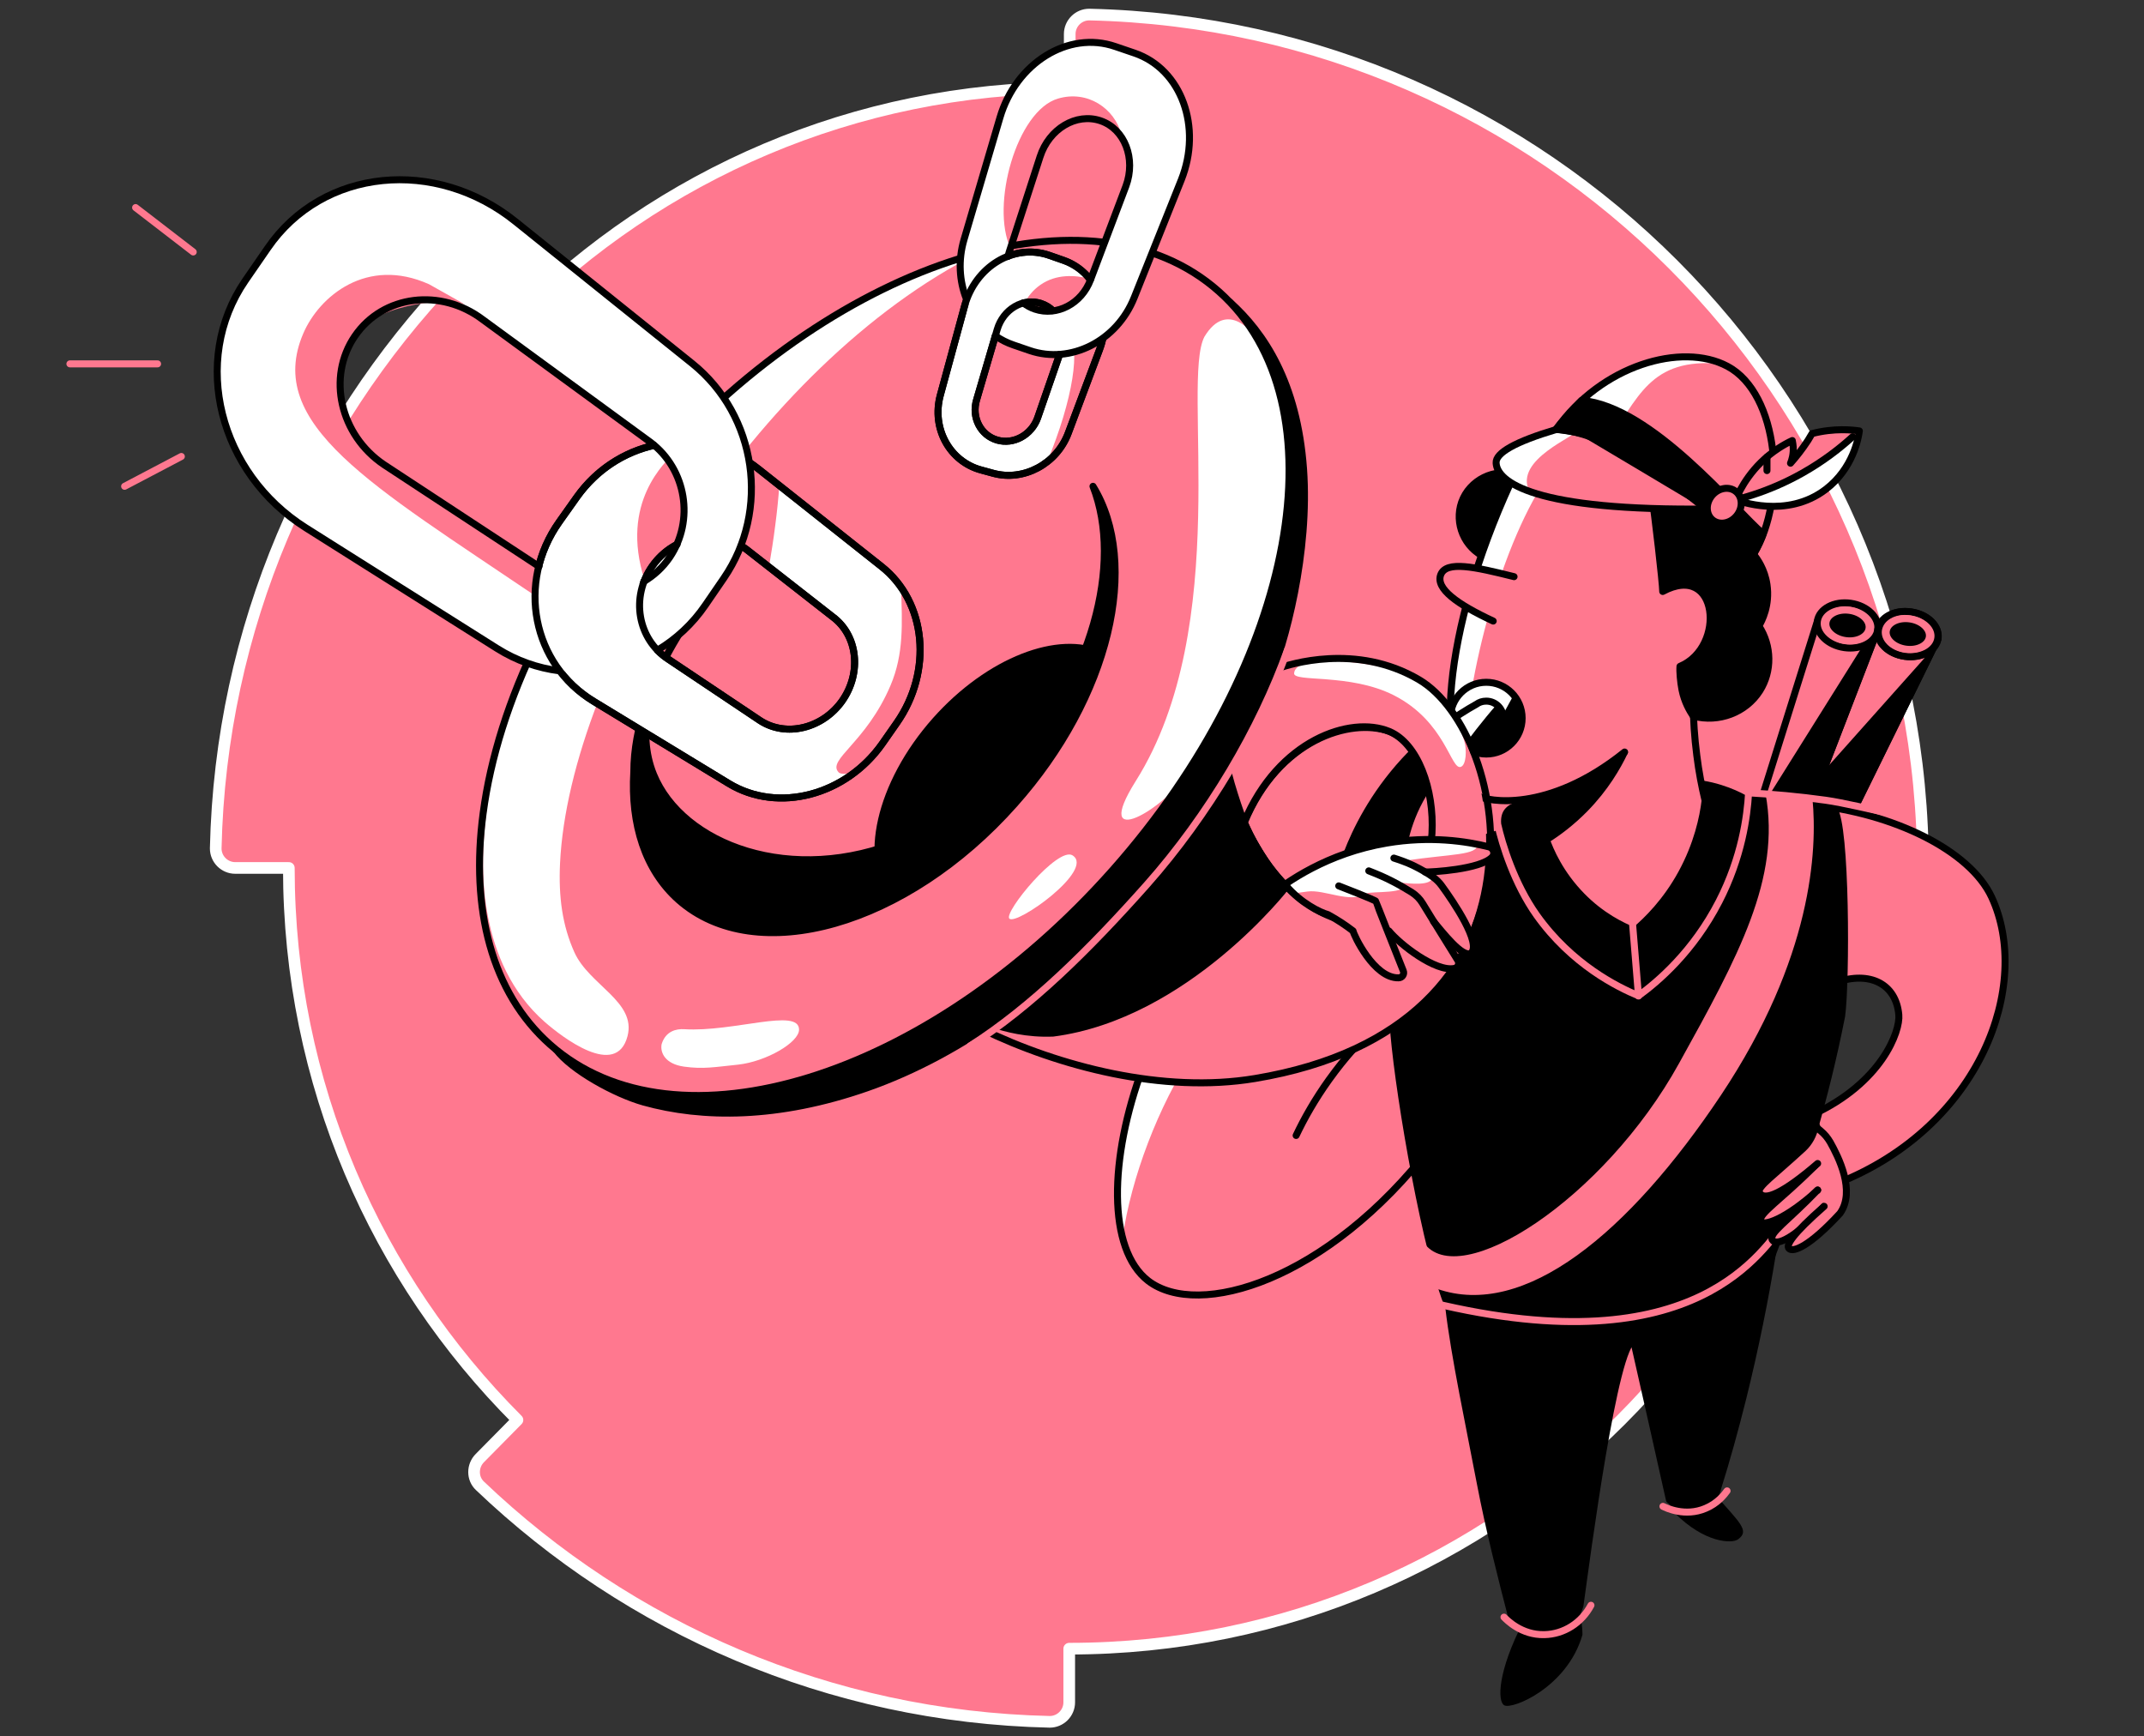
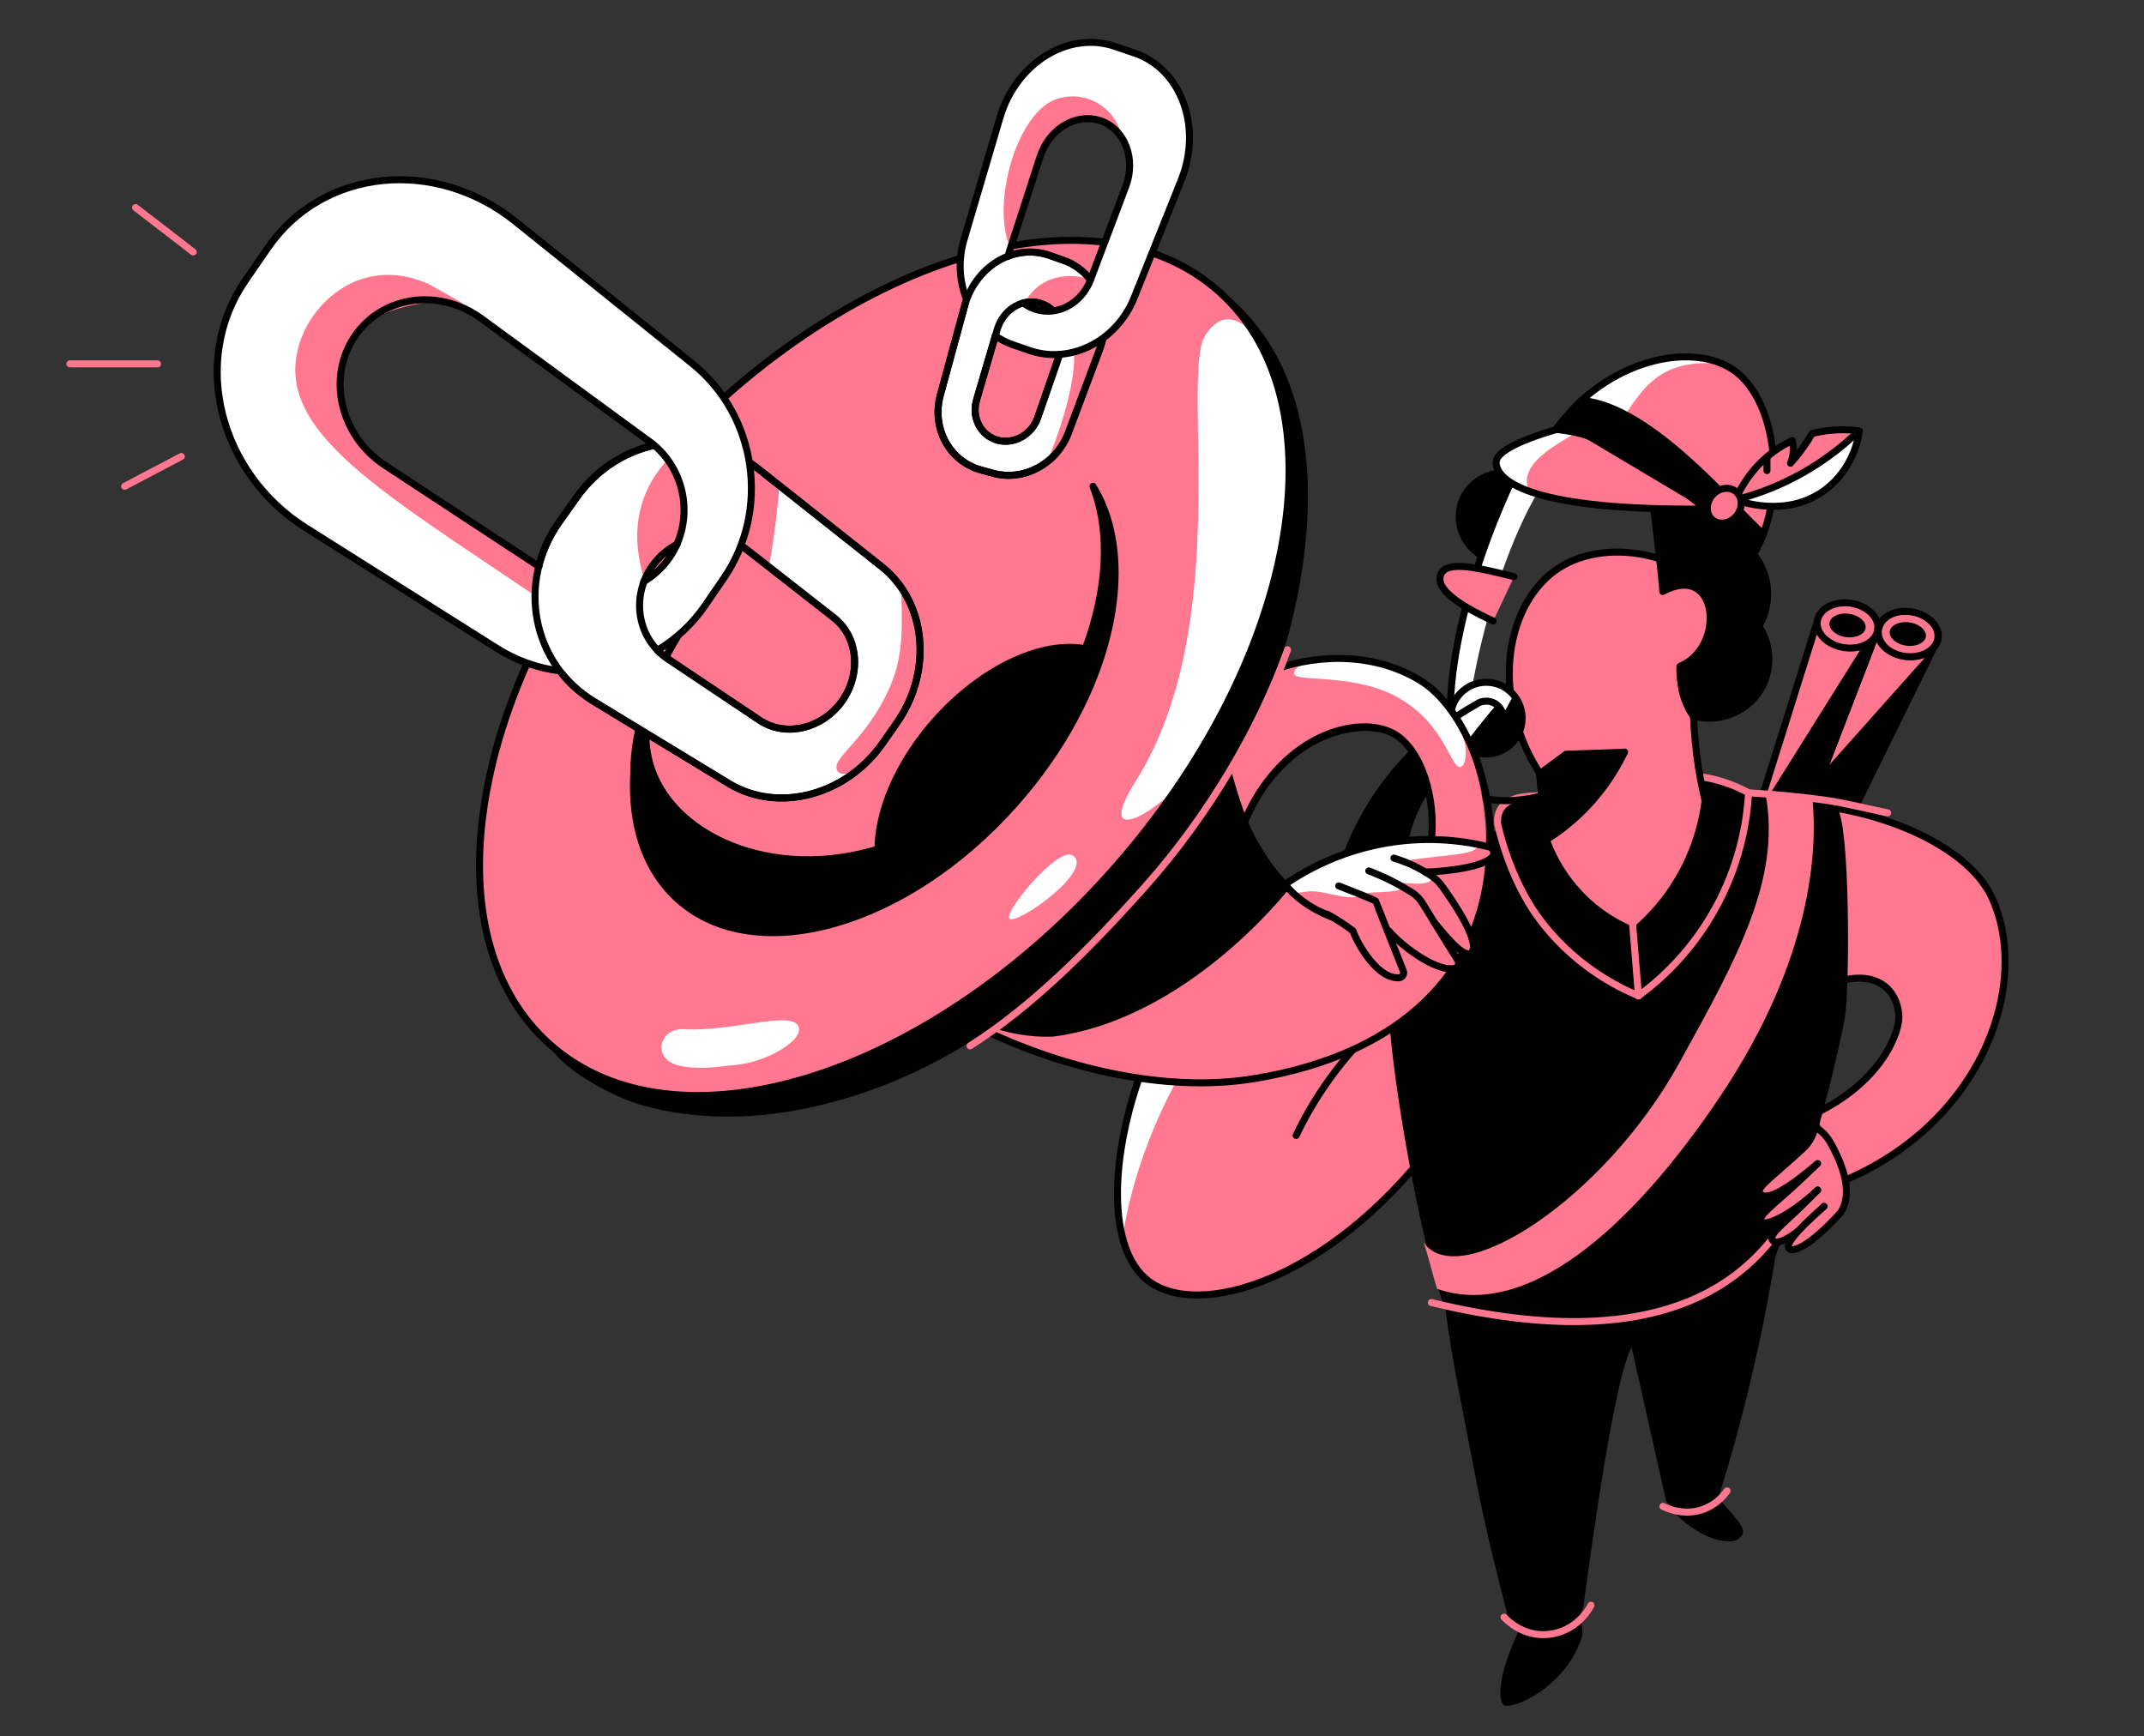
<svg xmlns="http://www.w3.org/2000/svg" width="368" height="298" viewBox="0 0 368 298" fill="none">
  <rect x="0" y="0" width="368" height="298" fill="#333333" stroke="none" />
-   <path d="M88.9 54.304C113.163 30.034 146.629 15.054 183.609 15.054V5.848C183.609 4.006 185.115 2.5 186.956 2.5C265.183 4.258 328.267 67.36 330.024 145.611C330.107 147.452 328.518 148.958 326.677 148.958H317.474C317.474 222.94 257.486 282.946 183.525 282.946V292.152C183.525 293.994 182.019 295.5 180.179 295.5C142.278 294.663 107.892 279.348 82.374 254.994C81.035 253.738 81.035 251.563 82.374 250.223L88.816 243.696C64.553 219.425 49.577 185.949 49.577 148.958H40.373C38.533 148.958 37.027 147.452 37.027 145.611C37.864 107.699 53.174 73.302 77.521 47.776C78.776 46.437 80.951 46.437 82.29 47.776L88.9 54.304Z" fill="#FF788F" stroke="white" stroke-width="2" stroke-linecap="round" stroke-linejoin="round" />
  <path d="M196.185 183.133C190.335 198.796 190.066 214.382 197.07 219.808C205.652 226.427 227.819 219.885 245.714 196.679C244.444 188.097 243.174 179.515 241.866 170.933L196.185 183.133Z" fill="#FF788F" />
  <path d="M196.185 183.133C192.106 194.1 190.72 204.992 192.683 212.419C194.146 202.067 198.879 189.752 204.729 180.862L196.185 183.133Z" fill="white" />
  <path d="M222.47 194.87C223.855 191.945 225.702 188.674 228.127 185.288C229.512 183.363 230.898 181.632 232.283 180.092" stroke="black" stroke-width="1.2" stroke-miterlimit="10" stroke-linecap="round" stroke-linejoin="round" />
  <path d="M196.185 183.133C190.335 198.796 190.066 214.382 197.07 219.808C205.652 226.427 227.819 219.885 245.714 196.679C244.444 188.097 243.174 179.515 241.866 170.933L196.185 183.133Z" stroke="black" stroke-width="1.2" stroke-miterlimit="10" stroke-linecap="round" stroke-linejoin="round" />
  <path d="M322.298 108.05L305.672 151.191L311.714 152.153L332.65 109.551L322.298 108.05Z" fill="#FF788F" stroke="black" stroke-width="1.2" stroke-miterlimit="10" stroke-linecap="round" stroke-linejoin="round" />
  <path d="M322.298 108.05L305.672 151.191L311.714 152.153L332.65 109.551L322.298 108.05Z" fill="#FF788F" />
  <path d="M298.322 149.998L311.945 106.588L322.297 108.05L305.672 151.191L298.322 149.998Z" fill="#FF788F" />
  <path d="M322.028 108.012L320.373 109.82L301.439 140.03L298.399 149.805L298.707 150.075L305.672 151.191L322.297 108.05L322.028 108.012Z" fill="black" />
  <path d="M322.297 108.05L305.672 151.191L298.322 149.998L311.945 106.588" stroke="black" stroke-width="1.2" stroke-miterlimit="10" stroke-linecap="round" stroke-linejoin="round" />
  <path d="M312.907 132.487L305.672 151.191L311.714 152.153L331.803 111.283L312.907 132.487Z" fill="black" />
  <path d="M322.298 108.05L305.672 151.191L311.714 152.153L332.65 109.551" stroke="black" stroke-width="1.2" stroke-miterlimit="10" stroke-linecap="round" stroke-linejoin="round" />
  <path d="M322.295 108.085C322.597 105.981 320.523 103.942 317.662 103.531C314.801 103.119 312.236 104.491 311.934 106.595C311.632 108.699 313.706 110.738 316.567 111.149C319.428 111.56 321.992 110.188 322.295 108.085Z" fill="#FF788F" stroke="black" stroke-width="1.2" stroke-miterlimit="10" />
  <path d="M332.66 109.574C332.962 107.471 330.888 105.432 328.027 105.02C325.166 104.609 322.602 105.981 322.299 108.085C321.997 110.189 324.071 112.227 326.932 112.639C329.793 113.05 332.358 111.678 332.66 109.574Z" fill="#FF788F" stroke="black" stroke-width="1.2" stroke-miterlimit="10" />
  <path d="M320.806 107.873C321.012 106.443 319.525 105.045 317.484 104.752C315.443 104.458 313.622 105.38 313.417 106.811C313.211 108.241 314.699 109.639 316.739 109.932C318.78 110.226 320.601 109.304 320.806 107.873Z" fill="black" stroke="#FF788F" stroke-width="1.2" stroke-miterlimit="10" />
  <path d="M332.611 109.551C332.304 111.668 329.764 113.014 326.877 112.63C324.029 112.206 322.144 110.205 322.413 108.127C322.721 106.01 325.107 104.586 327.955 105.01C330.841 105.395 332.919 107.434 332.611 109.551Z" fill="#FF788F" stroke="black" stroke-width="1.2" stroke-miterlimit="10" />
  <path d="M331.154 109.342C331.359 107.911 329.872 106.514 327.831 106.221C325.79 105.927 323.969 106.849 323.764 108.28C323.558 109.71 325.046 111.108 327.086 111.401C329.127 111.694 330.948 110.772 331.154 109.342Z" fill="black" stroke="#FF788F" stroke-width="1.2" stroke-miterlimit="10" />
  <path d="M308.636 142.493L311.099 138.145C324.914 139.569 338.076 145.88 341.847 153.962C348.813 168.97 340 193.331 315.409 203.067C314.139 199.796 312.33 194.601 311.06 191.33C323.029 185.827 326.184 176.937 325.915 174.166C325.453 168.893 320.989 166.546 315.062 168.624C312.599 158.002 311.137 153.115 308.636 142.493Z" fill="#FF788F" stroke="black" stroke-width="1.2" stroke-miterlimit="10" stroke-linecap="round" stroke-linejoin="round" />
  <path d="M286.546 257.369V257.715C286.546 258.446 286.892 259.1 287.392 259.601C292.549 264.834 297.283 264.95 298.322 264.18C300.4 262.679 298.591 261.332 294.204 256.291C290.702 256.791 290.086 256.907 286.546 257.369Z" fill="black" />
  <path d="M261.454 278.342C257.067 286.809 256.99 291.966 258.183 292.659C259.491 293.467 268.997 289.618 271.614 280.574C271.652 278.958 271.152 277.149 271.191 275.533L261.454 278.342Z" fill="black" />
  <path d="M298.245 213.92L304.21 215.228C302.94 223.002 301.285 231.276 299.13 239.974C297.783 245.361 296.359 250.518 294.82 255.406C294.704 255.945 294.281 257.369 293.011 258.254C291.241 259.447 288.585 259.177 286.546 257.407C284.506 248.286 282.466 239.166 280.388 230.045C277.156 230.507 272.384 266.913 271.191 275.533C270.344 278.419 267.881 280.421 265.11 280.574C261.839 280.728 259.761 278.188 259.568 277.919C257.76 270.953 255.566 262.333 254.065 254.444C252.333 245.323 249.601 232.508 248.677 224.388C249.024 220.77 250.794 221.309 251.14 217.73L298.245 213.92Z" fill="black" stroke="black" stroke-width="1.2" stroke-miterlimit="10" stroke-linecap="round" stroke-linejoin="round" />
  <path d="M266.496 139.261C263.34 140.723 261.416 141.647 257.413 142.994C253.719 144.225 248.524 145.765 245.329 146.496C243.02 156.925 241.558 166.969 239.249 177.398C240.249 188.944 244.868 215.305 248.678 224.426C283.544 232.238 300.092 218.846 304.21 215.267C309.29 202.028 313.331 188.443 316.102 174.358C316.91 168.509 316.91 141.493 314.755 138.837C312.253 138.414 305.749 137.413 302.671 137.221C298.938 137.029 295.551 137.144 292.588 137.413C283.929 138.029 275.193 138.645 266.496 139.261Z" fill="black" stroke="black" stroke-width="1.2" stroke-miterlimit="10" stroke-linecap="round" stroke-linejoin="round" />
  <path d="M245.676 223.541C291.78 234.74 302.671 213.92 306.442 209.879" stroke="#FF788F" stroke-width="1.2" stroke-miterlimit="10" stroke-linecap="round" stroke-linejoin="round" />
  <path d="M290.01 133.142C291.511 133.219 293.435 133.45 295.628 134.142C297.476 134.72 298.977 135.412 300.131 136.067C299.9 140.107 298.977 147.111 295.051 154.731C290.625 163.313 284.622 168.432 281.235 170.895C277.618 169.394 269.806 165.545 263.764 157.079C259.915 151.653 257.837 144.918 257.067 141.454C256.605 136.22 262.994 136.721 263.879 136.567C272.307 135.181 281.582 134.566 290.01 133.142Z" fill="black" stroke="#FF788F" stroke-width="1.2" stroke-miterlimit="10" stroke-linecap="round" stroke-linejoin="round" />
  <path d="M264.302 132.757L265.303 143.802C266.072 146.034 267.804 149.998 271.498 153.769C274.847 157.194 278.387 158.926 280.542 159.773C282.736 157.926 285.969 154.731 288.624 149.882C291.356 144.879 292.318 140.3 292.665 137.413C292.088 135.027 291.587 132.449 291.241 129.64C290.433 123.405 290.51 117.864 290.933 113.207C291.626 112.899 295.282 111.167 295.897 107.781C296.629 103.894 292.819 100.661 291.356 99.43C285.314 94.311 274.5 93.003 267.573 97.467C258.606 103.24 255.489 118.98 264.302 132.757Z" fill="#FF788F" stroke="black" stroke-width="1.2" stroke-miterlimit="10" stroke-linecap="round" stroke-linejoin="round" />
  <path d="M265.264 143.802C265.303 143.917 265.341 144.033 265.38 144.148C267.419 142.878 269.728 141.146 272.037 138.799C275.54 135.22 277.618 131.602 278.811 129.101C275.463 129.216 272.114 129.332 268.805 129.447C267.304 130.563 265.765 131.679 264.264 132.795L265.264 143.802Z" fill="black" stroke="black" stroke-width="1.2" stroke-miterlimit="10" stroke-linecap="round" stroke-linejoin="round" />
  <path d="M254.95 95.658C251.333 94.003 249.601 89.847 250.871 86.191C252.218 82.381 256.49 80.226 260.453 81.496C259.876 85.152 259.299 88.808 258.683 92.426L254.95 95.658Z" fill="black" stroke="black" stroke-width="1.2" stroke-miterlimit="10" stroke-linecap="round" stroke-linejoin="round" />
-   <path d="M278.849 129.062C265.534 139.723 255.104 137.452 253.834 136.644C245.753 131.525 247.677 108.204 259.222 82.997L288.393 84.998L293.665 113.746L278.849 129.062Z" fill="#FF788F" />
  <path d="M283.506 84.998C284.006 88.077 285.391 100.122 285.391 101.508C294.935 96.389 296.321 111.013 288.355 114.361C288.278 115.247 288.432 117.055 288.701 118.402C289.124 120.48 290.009 121.981 290.625 122.905C295.051 124.059 299.669 122.289 302.055 118.556C304.172 115.208 304.133 110.859 301.901 107.434C302.401 106.588 303.825 103.894 303.286 100.315C302.902 97.698 301.632 95.927 300.977 95.119C299.323 93.003 297.668 90.925 295.974 88.808C295.974 88.808 289.317 83.69 289.009 83.69C288.739 83.69 283.506 84.998 283.506 84.998Z" fill="black" stroke="black" stroke-width="1.2" stroke-miterlimit="10" stroke-linecap="round" stroke-linejoin="round" />
  <path d="M263.879 84.575L259.222 82.997C249.062 105.202 246.368 125.907 251.333 134.027C250.679 121.943 255.835 98.468 263.879 84.575Z" fill="white" />
  <path d="M259.222 82.997C247.677 108.243 245.753 131.525 253.834 136.644C255.104 137.452 265.572 139.723 278.849 129.062" stroke="black" stroke-width="1.2" stroke-miterlimit="10" stroke-linecap="round" stroke-linejoin="round" />
  <path d="M259.876 98.968C253.103 97.275 248.254 96.197 247.292 98.621C246.368 101.008 250.101 103.701 256.297 106.588" fill="#FF788F" />
  <path d="M259.876 98.968C253.103 97.275 248.254 96.197 247.292 98.621C246.368 101.008 250.101 103.701 256.297 106.588" stroke="black" stroke-width="1.2" stroke-miterlimit="10" stroke-linecap="round" stroke-linejoin="round" />
  <path d="M267.111 73.684C274.847 62.677 288.662 58.675 296.513 62.87C305.326 67.565 306.827 85.46 301.016 95.081C299.053 91.617 294.281 84.267 285.045 79.033C277.733 74.954 270.921 73.953 267.111 73.684Z" fill="#FF788F" />
  <path d="M269.767 73.106L267.073 73.722C260.107 75.8 256.682 77.725 256.798 79.456C256.952 82.689 263.225 87.769 293.666 87.346C291.664 84.652 287.739 80.188 281.389 76.878C276.848 74.453 272.692 73.491 269.767 73.106Z" fill="#FF788F" />
  <path d="M267.111 73.684C260.146 75.762 256.721 77.686 256.836 79.418C256.913 80.88 258.221 82.728 262.455 84.228C259.915 78.802 270.575 74.877 270.96 73.722C269.844 72.76 269.613 74.338 268.458 73.337L267.111 73.684Z" fill="white" />
  <path d="M295.513 62.446C287.508 59.06 274.5 63.178 267.111 73.722C269.767 73.53 275.655 76.07 275.655 76.07C281.235 68.527 282.967 61.253 295.513 62.446Z" fill="white" />
  <path d="M271.46 68.719C270.613 69.681 267.842 72.606 267.073 73.684C278.81 74.222 296.398 89.963 300.977 95.081C301.632 94.003 302.17 92.849 302.632 91.617C297.822 87.538 283.505 69.72 271.46 68.719Z" fill="black" stroke="black" stroke-width="1.2" stroke-miterlimit="10" stroke-linecap="round" stroke-linejoin="round" />
  <path d="M267.111 73.684C274.847 62.677 288.662 58.675 296.513 62.87C305.326 67.565 306.827 85.46 301.016 95.081C298.822 91.54 293.973 84.806 285.314 79.687C277.964 75.415 271.075 74.145 267.111 73.684Z" stroke="black" stroke-width="1.2" stroke-miterlimit="10" stroke-linecap="round" stroke-linejoin="round" />
  <path d="M269.767 73.106L267.073 73.722C260.107 75.8 256.682 77.725 256.798 79.456C256.952 82.689 263.225 87.769 293.666 87.346C285.699 82.573 277.733 77.84 269.767 73.106Z" stroke="black" stroke-width="1.2" stroke-miterlimit="10" stroke-linecap="round" stroke-linejoin="round" />
  <path d="M311.022 74.415C310.791 74.8 310.56 75.185 310.329 75.57C309.328 77.109 308.289 78.417 307.327 79.495C307.558 78.956 307.866 77.956 307.789 76.686C307.75 76.301 307.712 75.954 307.635 75.608C306.865 75.954 306.057 76.416 305.287 76.916C300.669 79.918 298.63 84.036 297.898 85.768C298.322 85.922 306.634 89.154 313.408 83.959C318.064 80.38 318.988 75.185 319.142 73.953C318.064 73.799 314.87 73.414 311.022 74.415Z" fill="#FF788F" />
  <path d="M319.18 73.953C316.91 76.108 313.677 78.802 309.367 81.188C305.018 83.613 300.977 84.96 297.898 85.768C298.322 85.922 306.634 89.154 313.408 83.959C318.064 80.38 318.988 75.185 319.18 73.953Z" fill="white" />
  <path d="M303.286 80.765V78.417" stroke="black" stroke-width="1.2" stroke-miterlimit="10" stroke-linecap="round" stroke-linejoin="round" />
  <path d="M311.022 74.415C310.791 74.8 310.56 75.185 310.329 75.57C309.328 77.109 308.289 78.417 307.327 79.495C307.558 78.956 307.866 77.956 307.789 76.686C307.75 76.301 307.712 75.954 307.635 75.608C306.865 75.954 306.057 76.416 305.287 76.916C300.669 79.918 298.63 84.036 297.898 85.768C298.322 85.922 306.634 89.154 313.408 83.959C318.064 80.38 318.988 75.185 319.142 73.953C318.064 73.799 314.87 73.414 311.022 74.415Z" stroke="black" stroke-width="1.2" stroke-miterlimit="10" stroke-linecap="round" stroke-linejoin="round" />
  <path d="M317.987 74.954C315.832 76.916 312.984 79.148 309.367 81.188C303.44 84.536 297.86 85.96 293.973 86.576" stroke="black" stroke-width="1.2" stroke-miterlimit="10" stroke-linecap="round" stroke-linejoin="round" />
  <path d="M244.328 213.189C250.294 221.925 275.308 205.838 288.2 182.478C298.437 164.006 305.672 150.729 303.055 136.297C305.942 136.605 308.02 136.721 311.098 137.106C311.945 145.88 311.098 164.391 295.397 187.943C279.541 211.688 261.646 226.427 246.676 221.193C246.06 219.385 244.983 214.882 244.328 213.189Z" fill="#FF788F" />
  <path d="M311.984 204.261C306.404 209.34 302.555 210.533 302.209 209.571C301.786 208.263 305.48 206.146 311.599 199.989" fill="#FF788F" />
  <path d="M313.408 206.723C308.367 212.227 304.98 213.882 304.21 212.842C303.556 211.957 306.943 209.879 311.984 204.26" fill="#FF788F" />
  <path d="M313.1 207.031C307.635 211.842 306.519 213.689 307.058 214.266C307.751 214.998 310.598 213.92 315.832 208.224C318.026 204.183 315.563 198.565 314.139 196.025C313.716 195.294 313.177 194.639 312.523 194.101L311.561 193.292C311.291 194.755 310.56 196.102 309.482 197.102C304.441 201.759 301.593 203.683 301.978 204.607C302.478 205.877 306.173 204.684 311.984 199.681" fill="#FF788F" />
  <path d="M310.021 199.681L313.408 207.724L315.101 206.954L312.985 198.18L310.021 199.681Z" fill="#FF788F" />
  <path d="M311.984 204.261C306.404 209.34 302.555 210.533 302.209 209.571C301.786 208.263 305.48 206.146 311.599 199.989" fill="#FF788F" />
  <path d="M311.984 204.261C306.404 209.34 302.555 210.533 302.209 209.571C301.786 208.263 305.48 206.146 311.599 199.989" stroke="black" stroke-width="1.2" stroke-miterlimit="10" stroke-linecap="round" stroke-linejoin="round" />
  <path d="M313.1 207.031C308.059 212.535 304.864 213.92 304.21 212.804C303.518 211.649 306.75 209.687 311.984 204.222" fill="#FF788F" />
  <path d="M313.1 207.031C308.059 212.535 304.864 213.92 304.21 212.804C303.518 211.649 306.75 209.687 311.984 204.222" stroke="black" stroke-width="1.2" stroke-miterlimit="10" stroke-linecap="round" stroke-linejoin="round" />
  <path d="M313.1 207.031C307.635 211.842 306.519 213.689 307.058 214.266C307.751 214.998 310.598 213.92 315.832 208.224C318.526 204.414 315.563 198.565 314.139 196.025C313.716 195.294 313.177 194.639 312.523 194.101L311.561 193.292C311.291 194.755 310.56 196.102 309.482 197.102C304.441 201.759 301.593 203.683 301.978 204.607C302.709 206.339 306.173 204.684 311.984 199.681" fill="#FF788F" />
  <path d="M313.1 207.031C307.635 211.842 306.519 213.689 307.058 214.266C307.751 214.998 310.598 213.92 315.832 208.224C318.526 204.414 315.563 198.565 314.139 196.025C313.716 195.294 313.177 194.639 312.523 194.101L311.561 193.292C311.291 194.755 310.56 196.102 309.482 197.102C304.441 201.759 301.593 203.683 301.978 204.607C302.709 206.339 306.173 204.684 311.984 199.681" stroke="black" stroke-width="1.2" stroke-miterlimit="10" stroke-linecap="round" stroke-linejoin="round" />
  <path d="M300.131 136.067C304.249 136.297 308.675 136.682 313.37 137.337C316.41 137.76 321.268 138.961 324 139.5" stroke="#FF788F" stroke-width="1.2" stroke-miterlimit="10" stroke-linecap="round" stroke-linejoin="round" />
  <path d="M255.104 129.409C258.505 129.409 261.262 126.652 261.262 123.251C261.262 119.851 258.505 117.094 255.104 117.094C251.704 117.094 248.947 119.851 248.947 123.251C248.947 126.652 251.704 129.409 255.104 129.409Z" fill="white" stroke="black" stroke-width="1.2" stroke-miterlimit="10" stroke-linecap="round" stroke-linejoin="round" />
-   <path d="M257.49 123.521L249.332 125.406C250.217 127.715 252.449 129.37 255.066 129.37C258.453 129.37 261.223 126.638 261.223 123.213C261.223 121.712 260.685 120.365 259.799 119.287L257.49 123.521Z" fill="black" />
+   <path d="M257.49 123.521L249.332 125.406C250.217 127.715 252.449 129.37 255.066 129.37C258.453 129.37 261.223 126.638 261.223 123.213C261.223 121.712 260.685 120.365 259.799 119.287L257.49 123.521" fill="black" />
  <path d="M210.924 133.142C215.004 150.267 226.049 158.618 233.515 158.156C250.409 157.156 248.215 129.062 238.479 125.522C231.744 123.097 219.429 126.984 213.58 141.146" stroke="black" stroke-width="1.2" stroke-miterlimit="10" stroke-linecap="round" stroke-linejoin="round" />
  <path d="M258.029 123.251C258.029 121.635 256.721 120.327 255.104 120.327C254.45 120.327 253.873 120.519 253.411 120.865C250.024 122.751 245.445 125.83 241.019 130.64C235.593 136.567 232.706 142.57 231.206 146.457C234.361 146.573 237.517 146.688 240.673 146.765C240.981 144.341 242.02 138.607 246.484 133.18C250.063 128.793 253.68 127.023 255.989 126.061C256.143 126.022 256.297 125.945 256.451 125.868C257.375 125.368 258.029 124.406 258.029 123.251Z" fill="black" />
  <path d="M255.104 120.327C254.45 120.327 253.873 120.519 253.411 120.865C250.987 122.212 247.946 124.175 244.791 126.946C245.56 128.524 246.561 130.525 247.369 132.141C250.679 128.485 253.873 126.907 255.951 126.022C256.105 125.984 256.259 125.907 256.413 125.83C257.375 125.329 258.029 124.367 258.029 123.213C258.029 121.635 256.721 120.327 255.104 120.327Z" fill="white" />
  <path d="M256.875 120.942C255.72 122.251 254.565 123.675 253.411 125.137C252.256 126.638 251.14 128.1 250.101 129.524C252.372 127.677 254.412 126.676 255.951 126.061C256.105 126.022 256.259 125.945 256.413 125.868C257.375 125.368 258.029 124.406 258.029 123.251C258.029 122.328 257.567 121.481 256.875 120.942Z" fill="black" />
  <path d="M258.029 123.251C258.029 121.635 256.721 120.327 255.104 120.327C254.45 120.327 253.873 120.519 253.411 120.865C250.024 122.751 245.445 125.83 241.019 130.64C235.593 136.567 232.706 142.57 231.206 146.457C234.361 146.573 237.517 146.688 240.673 146.765C240.981 144.341 242.02 138.607 246.484 133.18C250.063 128.793 253.68 127.023 255.989 126.061C256.143 126.022 256.297 125.945 256.451 125.868C257.375 125.368 258.029 124.406 258.029 123.251Z" stroke="black" stroke-width="1.2" stroke-miterlimit="10" stroke-linecap="round" stroke-linejoin="round" />
  <path d="M243.597 116.671C233.322 110.513 221.161 114.092 219.468 114.67L214.349 120.019L192.298 153.924L168.476 176.591C181.792 183.056 199.687 187.713 215.388 185.096C268.728 176.244 257.413 124.906 243.597 116.671ZM233.476 158.195C227.319 158.542 218.621 152.846 213.541 141.108C213.541 141.108 213.541 141.147 213.503 141.147C213.503 141.147 213.464 140.954 213.541 141.108C219.429 126.985 231.706 123.175 238.44 125.522C247.946 128.87 249.832 157.233 233.476 158.195Z" fill="#FF788F" />
  <path d="M222.123 115.554C222.008 117.132 231.667 115.516 239.172 119.287C248.177 123.828 249.024 132.295 250.756 131.602C251.679 131.256 251.756 128.716 251.371 127.331C249.409 120.403 243.367 115.747 236.709 114.361C230.936 113.207 222.316 112.707 222.123 115.554Z" fill="white" />
  <path d="M243.597 116.67C232.745 110.244 221.161 114.092 219.468 114.669L214.35 120.019L192.298 153.923L168.476 176.59C181.792 183.056 199.687 187.712 215.389 185.095C268.728 176.244 259.261 125.945 243.597 116.67ZM233.476 158.195C227.319 158.541 218.621 152.846 213.541 141.108C213.541 141.108 213.541 141.146 213.503 141.146C213.503 141.146 213.464 140.954 213.541 141.108C219.429 126.984 231.821 122.789 238.441 125.522C248.293 129.601 249.832 157.233 233.476 158.195Z" stroke="black" stroke-width="1.2" stroke-miterlimit="10" stroke-linecap="round" stroke-linejoin="round" />
  <path d="M256.451 145.572C252.68 144.571 246.06 143.34 238.017 144.725C227.819 146.457 223.893 149.459 220.738 152.037C220.738 152.037 224.432 155.963 227.934 157.002C229.589 157.925 231.052 158.888 232.245 159.811C232.322 160.427 235.785 167.893 240.018 167.854C240.634 167.854 241.057 167.2 240.827 166.623C240.211 165.083 239.018 162.082 237.979 159.465C240.827 162.351 246.638 167.123 249.716 166.238C250.294 166.084 250.525 165.43 250.217 164.93C249.408 163.621 248.6 162.274 247.792 160.966C249.562 162.659 251.602 164.198 252.487 163.621C254.334 161.966 249.447 154.77 247.446 152.037C247.022 151.46 246.522 150.96 245.983 150.575C245.56 150.267 245.098 149.959 244.598 149.651L245.676 149.459C246.945 149.497 257.913 149.036 256.451 145.572Z" fill="#FF788F" />
  <path d="M238.017 144.725C227.819 146.457 223.893 149.459 220.738 152.037C220.738 152.037 221.277 152.615 222.123 153.346C222.854 153.192 223.624 153.115 224.432 153C227.396 152.615 231.744 155.116 234.554 153.346C235.285 152.884 242.25 153.538 240.634 151.499C241.442 151.576 246.099 152.191 245.791 150.421C245.406 150.152 245.021 149.921 244.598 149.651L245.214 149.536C244.598 149.074 242.905 148.343 241.288 147.689C249.101 146.534 253.603 146.804 253.603 144.918C249.716 144.187 244.329 143.648 238.017 144.725Z" fill="white" />
  <path d="M213.542 141.108C212.772 139.107 212.041 136.913 211.348 134.566C210.617 131.987 210.001 129.563 209.539 127.292" stroke="black" stroke-width="1.2" stroke-miterlimit="10" stroke-linecap="round" stroke-linejoin="round" />
  <path d="M221.238 152.538C221.238 152.538 213.003 141.916 210.924 133.142L209.578 127.292C196.416 143.609 183.254 159.965 170.093 176.282C172.44 177.091 176.212 178.091 180.791 177.899C203.959 174.897 221.238 152.538 221.238 152.538Z" fill="black" />
  <path d="M217.698 153.923C220.854 151.345 227.819 146.419 238.017 144.687C245.483 143.417 251.718 144.379 255.566 145.341C256.336 145.534 256.682 146.534 256.105 147.111C254.065 149.228 245.676 149.69 244.598 149.651" stroke="black" stroke-width="1.2" stroke-miterlimit="10" stroke-linecap="round" stroke-linejoin="round" />
  <path d="M239.249 147.265C240.211 147.573 241.327 147.958 242.482 148.497C243.829 149.151 245.022 149.844 245.984 150.537C246.561 150.96 247.061 151.46 247.446 151.999C249.447 154.731 254.335 161.928 252.488 163.583C251.064 164.506 247.562 159.927 246.061 158.156" stroke="black" stroke-width="1.2" stroke-miterlimit="10" stroke-linecap="round" stroke-linejoin="round" />
  <path d="M234.939 149.459C236.209 149.959 237.633 150.537 239.095 151.306C240.288 151.922 241.327 152.538 242.328 153.153C243.097 153.654 243.713 154.27 244.175 155.039C246.176 158.31 248.177 161.543 250.217 164.814C250.563 165.353 250.255 166.084 249.64 166.2C246.407 166.854 240.288 162.082 238.402 159.773" stroke="black" stroke-width="1.2" stroke-miterlimit="10" stroke-linecap="round" stroke-linejoin="round" />
  <path d="M229.782 152.037C229.782 152.037 236.17 154.5 236.17 154.693C236.17 154.847 239.672 163.621 240.865 166.623C241.096 167.2 240.673 167.816 240.057 167.816C235.824 167.931 232.322 160.388 232.245 159.773C231.052 158.849 229.628 157.887 227.934 156.963C226.549 156.579 223.316 155.001 220.738 151.999" stroke="black" stroke-width="1.2" stroke-miterlimit="10" stroke-linecap="round" stroke-linejoin="round" />
  <path d="M211.078 51.825C212.002 52.825 214.427 55.943 214.427 55.943C229.089 77.34 219.737 116.978 190.951 149.382C162.588 181.285 95.472 180.131 95.472 180.131C98.089 183.633 105.555 187.751 110.481 189.136C120.564 191.945 133.533 192.022 148.773 186.712C165.398 180.901 181.6 169.009 196.762 151.883C206.422 140.992 212.579 128.716 217.698 117.132C220.622 110.551 224.779 94.734 223.74 80.457C222.662 65.641 216.966 57.097 211.078 51.825Z" fill="black" stroke="black" stroke-width="1.2" stroke-miterlimit="10" stroke-linecap="round" stroke-linejoin="round" />
  <path d="M166.5 179.5C177.045 172.765 186.872 163.044 196.801 151.884C207.461 139.877 216.189 125.008 221 111.5" stroke="#FF788F" stroke-width="1.2" stroke-miterlimit="10" stroke-linecap="round" stroke-linejoin="round" />
  <path d="M280.004 155.963L281.235 170.933" stroke="#FF788F" stroke-width="1.2" stroke-miterlimit="10" stroke-linecap="round" stroke-linejoin="round" />
  <path d="M190.913 149.382C159.24 185.057 116.023 198.449 94.395 179.246C84.35 170.317 80.733 155.963 82.926 139.569C85.428 120.634 95.665 99.006 112.636 79.918C144.386 44.205 187.565 30.812 209.193 50.016C230.782 69.181 222.624 113.669 190.913 149.382Z" fill="#FF788F" />
  <path d="M160.125 123.251C150.312 134.296 147.31 147.881 152.852 154.693C160.279 150.921 167.63 145.303 174.134 137.991C181.523 129.678 186.641 120.481 189.258 111.668C181.715 108.127 169.439 112.784 160.125 123.251Z" fill="black" />
  <path d="M187.603 83.459C192.799 96.813 187.488 116.632 173.133 132.757C168.438 138.068 163.204 142.416 157.855 145.803L155.046 144.148C135.804 152.23 117.062 144.918 112.174 132.911C109.134 125.445 111.982 117.479 114.253 112.861C111.982 117.248 108.788 124.675 108.788 132.488C108.249 141.454 110.712 149.305 116.446 154.423C129.762 166.238 155.584 158.888 174.134 137.991C190.567 119.557 195.762 96.697 187.603 83.459Z" fill="black" stroke="black" stroke-width="1.2" stroke-miterlimit="10" stroke-linecap="round" stroke-linejoin="round" />
  <path d="M114.252 112.861C115.253 110.975 116.061 109.628 116.369 109.128C116.061 109.589 115.176 110.936 114.252 112.861Z" fill="black" stroke="black" stroke-width="1.2" stroke-miterlimit="10" stroke-linecap="round" stroke-linejoin="round" />
  <path d="M203.381 133.142C218.39 108.089 227.511 82.189 216.62 59.637C215.311 56.905 210.616 51.363 206.73 57.79C202.727 65.448 211.771 107.319 194.953 134.027C187.103 146.534 200.149 138.53 203.381 133.142Z" fill="white" />
  <path d="M113.56 179.207C113.29 180.631 114.137 182.594 117.408 183.056C120.756 183.517 122.604 183.133 126.721 182.709C131.532 182.171 137.151 178.899 137.151 176.706C137.151 172.896 125.875 177.168 117.408 176.629C116.1 176.552 114.252 176.937 113.56 179.207Z" fill="white" />
-   <path d="M112.675 79.88C101.745 92.195 93.625 105.51 88.545 118.518C85.158 127.792 83.542 136.451 83.042 144.11C82.772 148.304 81.81 165.122 93.51 175.397C96.511 178.014 105.786 185.172 107.71 177.822C109.249 171.895 101.129 169.086 98.589 163.429C96.511 158.811 95.857 153.923 96.126 148.151C97.743 114.669 129.723 62.485 168.015 43.397C148.272 48.477 128.222 62.369 112.675 79.88Z" fill="white" />
  <path d="M190.913 149.382C159.24 185.057 116.023 198.449 94.395 179.246C84.35 170.317 80.733 155.963 82.926 139.569C85.428 120.634 95.665 99.006 112.636 79.918C144.386 44.205 187.565 30.812 209.193 50.016C230.782 69.181 222.624 113.669 190.913 149.382Z" stroke="black" stroke-width="1.2" stroke-miterlimit="10" stroke-linecap="round" stroke-linejoin="round" />
  <path d="M173.249 157.656C174.48 158.888 187.988 149.267 184.101 146.804C181.6 145.187 172.21 156.617 173.249 157.656Z" fill="white" />
  <path d="M21.39 83.459L31.127 78.34" stroke="#FF788F" stroke-width="1.2" stroke-miterlimit="10" stroke-linecap="round" stroke-linejoin="round" />
  <path d="M27.047 62.446H12" stroke="#FF788F" stroke-width="1.2" stroke-miterlimit="10" stroke-linecap="round" stroke-linejoin="round" />
  <path d="M23.276 35.623L33.166 43.243" stroke="#FF788F" stroke-width="1.2" stroke-miterlimit="10" stroke-linecap="round" stroke-linejoin="round" />
  <path d="M99.013 85.306L96.011 89.539C88.545 100.045 91.431 114.015 101.899 120.365L125.066 134.45C133.61 139.646 145.232 136.451 151.428 127.639L153.93 124.059C160.087 115.247 159.086 103.355 151.274 97.198L130.146 80.457C120.641 72.914 106.44 74.877 99.013 85.306ZM142.923 105.856C147.233 109.051 147.926 115.439 144.578 120.25C141.23 125.022 134.918 126.599 130.416 123.636L114.714 113.13C109.442 109.705 108.172 102.47 111.982 97.121C115.792 91.771 123.065 90.54 128.107 94.273L142.923 105.856Z" fill="white" />
  <path d="M119.371 76.031C118.178 76.57 116.985 77.109 115.792 77.648C114.291 79.225 106.325 86.191 110.635 99.545C110.904 97.813 110.866 98.698 111.982 97.121C115.792 91.771 123.065 90.54 128.107 94.273L131.994 97.275C132.379 94.965 132.763 92.579 133.071 90.116C133.379 87.769 133.61 85.498 133.764 83.305L130.185 80.457C126.952 77.917 123.219 76.455 119.371 76.031Z" fill="#FF788F" />
  <path d="M154.661 100.854C154.853 106.972 155.161 112.206 152.852 117.633C148.657 127.523 141.846 130.409 143.962 132.564C144.347 132.988 146.194 132.872 147.272 132.064C149.234 130.64 149.966 129.678 151.428 127.6L153.93 124.021C159.009 116.786 159.163 107.396 154.661 100.854Z" fill="#FF788F" />
  <path d="M99.013 85.306L96.011 89.539C88.545 100.045 91.431 114.015 101.899 120.365L125.066 134.45C133.61 139.646 145.232 136.451 151.428 127.639L153.93 124.059C160.087 115.247 159.086 103.355 151.274 97.198L130.146 80.457C120.641 72.914 106.44 74.877 99.013 85.306ZM142.923 105.856C147.233 109.051 147.926 115.439 144.578 120.25C141.23 125.022 134.918 126.599 130.416 123.636L114.714 113.13C109.442 109.705 108.172 102.47 111.982 97.121C115.792 91.771 123.065 90.54 128.107 94.273L142.923 105.856Z" stroke="black" stroke-width="1.2" stroke-miterlimit="10" stroke-linecap="round" stroke-linejoin="round" />
  <path d="M45.943 42.589L42.095 48.169C32.627 61.985 37.669 81.227 52.485 90.578L85.312 111.283C97.396 118.903 113.175 115.401 121.064 103.855L124.258 99.199C132.186 87.615 129.954 71.336 118.793 62.369L88.506 38.047C74.806 27.003 55.41 28.773 45.943 42.589ZM111.674 75.916C117.831 80.572 119.217 89.347 114.945 95.658C110.635 101.931 102.091 103.624 95.703 99.314L65.878 79.726C58.412 74.684 56.064 64.755 60.913 57.674C65.762 50.593 75.691 49.4 82.888 54.865L111.674 75.916Z" fill="white" />
  <path d="M91.828 102.222C92.406 101.375 92.5 97.236 92.5 97.236L65.839 79.726C58.373 74.684 56.911 65.256 60.875 57.674C63.453 52.787 75.922 50.747 79.809 52.248L73.651 48.785C62.953 43.974 54.794 50.863 52.062 57.212C45.35 72.801 63.776 83.246 91.828 102.222Z" fill="#FF788F" />
  <path d="M92.5 97.211L65.878 79.726C58.412 74.684 56.064 64.755 60.913 57.674C65.762 50.593 75.691 49.4 82.888 54.865L111.674 75.916C117.831 80.572 119.217 89.347 114.945 95.658C113.745 97.404 112.218 98.795 110.5 99.801M96 115.125C92.318 114.66 88.672 113.401 85.312 111.283L52.485 90.578C37.669 81.227 32.627 61.985 42.095 48.169L45.943 42.589C55.41 28.773 74.806 27.003 88.506 38.047L118.793 62.369C129.954 71.336 132.186 87.615 124.258 99.199L121.064 103.855C118.858 107.083 116.036 109.682 112.85 111.585" stroke="black" stroke-width="1.2" stroke-miterlimit="10" stroke-linecap="round" stroke-linejoin="round" />
  <path d="M112.264 76.429C107.165 77.573 102.389 80.565 99.013 85.306L96.011 89.539C88.545 100.045 91.431 114.015 101.899 120.365L125.066 134.45C133.61 139.646 145.232 136.451 151.428 127.639L153.93 124.059C160.087 115.247 159.086 103.355 151.274 97.198L130.146 80.457C129.661 80.072 129.164 79.712 128.657 79.377M116.212 93.431C114.591 94.272 113.129 95.509 111.982 97.121C108.172 102.47 109.442 109.705 114.714 113.13L130.416 123.636C134.918 126.599 141.23 125.022 144.578 120.25C147.926 115.439 147.233 109.051 142.923 105.857L128.107 94.273C127.809 94.053 127.504 93.85 127.193 93.664" stroke="black" stroke-width="1.2" stroke-miterlimit="10" stroke-linecap="round" stroke-linejoin="round" />
  <path d="M182.523 44.667L180.099 43.82C174.018 41.703 167.399 45.744 165.552 52.556L161.395 67.834C159.856 73.53 163.012 79.187 168.361 80.649L170.478 81.227C175.673 82.651 181.369 79.649 183.37 74.299L188.719 60.022C191.105 53.749 188.411 46.706 182.523 44.667ZM178.097 71.721C177.058 74.646 173.98 76.339 171.17 75.531C168.322 74.723 166.706 71.644 167.63 68.604L171.17 56.52C172.209 53.056 175.596 51.055 178.713 52.094C181.792 53.133 183.293 56.712 182.138 60.06L178.097 71.721Z" fill="white" />
  <path d="M183.331 74.376L188.681 60.099C190.335 55.712 189.566 50.978 186.949 47.822C184.563 47.207 181.292 46.976 178.559 48.9C177.289 49.785 176.404 50.94 175.865 51.979C176.789 51.786 177.751 51.786 178.713 52.133C180.483 52.71 181.715 54.172 182.254 55.904C182.639 56.212 183.023 56.597 183.37 57.02C185.525 59.522 184.255 68.373 179.675 79.418C181.253 78.109 182.562 76.416 183.331 74.376Z" fill="#FF788F" />
  <path d="M182.523 44.667L180.099 43.82C174.018 41.703 167.399 45.744 165.552 52.556L161.395 67.834C159.856 73.53 163.012 79.187 168.361 80.649L170.478 81.227C175.673 82.651 181.369 79.649 183.37 74.299L188.719 60.022C191.105 53.749 188.411 46.706 182.523 44.667ZM178.097 71.721C177.058 74.646 173.98 76.339 171.17 75.531C168.322 74.723 166.706 71.644 167.63 68.604L171.17 56.52C172.209 53.056 175.596 51.055 178.713 52.094C181.792 53.133 183.293 56.712 182.138 60.06L178.097 71.721Z" stroke="black" stroke-width="1.2" stroke-miterlimit="10" stroke-linecap="round" stroke-linejoin="round" />
  <path d="M194.723 9.107L191.451 7.991C183.331 5.182 174.364 10.878 171.632 20.191L165.475 41.088C163.166 48.9 167.053 56.866 173.98 59.214L176.789 60.176C183.716 62.523 191.682 58.598 194.684 51.055L202.766 30.851C206.345 21.846 202.843 11.878 194.723 9.107ZM187.18 48.015C185.64 52.133 181.407 54.326 177.636 53.056C173.864 51.786 171.863 47.438 173.21 43.281L178.521 26.887C180.06 22.115 184.717 19.306 188.911 20.73C193.068 22.154 194.992 27.233 193.26 31.928L187.18 48.015Z" fill="white" />
  <path d="M173.441 42.589L178.521 26.887C180.06 22.115 184.717 19.306 188.911 20.73C190.335 21.23 191.49 22.154 192.337 23.308C192.375 23.231 192.452 23.193 192.49 23.116C191.336 18.613 186.679 15.419 181.599 16.92C174.48 18.998 170.016 35.277 173.441 42.589Z" fill="#FF788F" />
  <path d="M165.882 51.324C164.657 48.245 164.422 44.65 165.475 41.088L171.632 20.191C174.364 10.878 183.331 5.182 191.451 7.991L194.723 9.107C202.843 11.878 206.345 21.846 202.766 30.851L194.684 51.055C191.682 58.598 183.716 62.523 176.789 60.176L173.98 59.214C172.851 58.831 171.803 58.3 170.849 57.644M173.01 44C173.066 43.76 173.132 43.52 173.21 43.281L178.521 26.887C180.06 22.115 184.717 19.306 188.911 20.73C193.068 22.154 194.992 27.233 193.26 31.928L187.18 48.015C185.64 52.133 181.407 54.326 177.636 53.056C176.908 52.811 176.245 52.451 175.661 52" stroke="black" stroke-width="1.2" stroke-miterlimit="10" stroke-linecap="round" stroke-linejoin="round" />
  <path d="M180.699 53.296C180.145 52.767 179.478 52.352 178.713 52.094C175.596 51.055 172.209 53.056 171.17 56.52L167.63 68.604C166.706 71.644 168.322 74.723 171.17 75.531C173.98 76.339 177.058 74.646 178.097 71.721L181.879 60.808M187.154 48C185.984 46.499 184.419 45.323 182.523 44.667L180.099 43.82C174.018 41.703 167.399 45.744 165.552 52.556L161.395 67.834C159.856 73.53 163.012 79.187 168.361 80.649L170.478 81.227C175.673 82.651 181.369 79.649 183.37 74.299L188.719 60.022C188.942 59.436 189.12 58.844 189.256 58.25" stroke="black" stroke-width="1.2" stroke-miterlimit="10" stroke-linecap="round" stroke-linejoin="round" />
  <path d="M258.145 277.534C258.568 277.957 261.108 280.651 265.11 280.536C268.42 280.459 271.46 278.535 273.076 275.495" stroke="#FF788F" stroke-width="1.2" stroke-miterlimit="10" stroke-linecap="round" stroke-linejoin="round" />
  <path d="M285.43 258.523C285.969 258.792 289.24 260.37 292.742 258.869C294.782 258.023 295.936 256.56 296.437 255.868" stroke="#FF788F" stroke-width="1.2" stroke-miterlimit="10" stroke-linecap="round" stroke-linejoin="round" />
  <path d="M298.058 88.537C299.169 87.195 299.128 85.326 297.965 84.364C296.803 83.402 294.959 83.71 293.848 85.053C292.737 86.396 292.779 88.264 293.941 89.226C295.104 90.189 296.947 89.88 298.058 88.537Z" fill="#FF788F" stroke="black" stroke-width="1.2" stroke-miterlimit="10" stroke-linecap="round" stroke-linejoin="round" />
</svg>